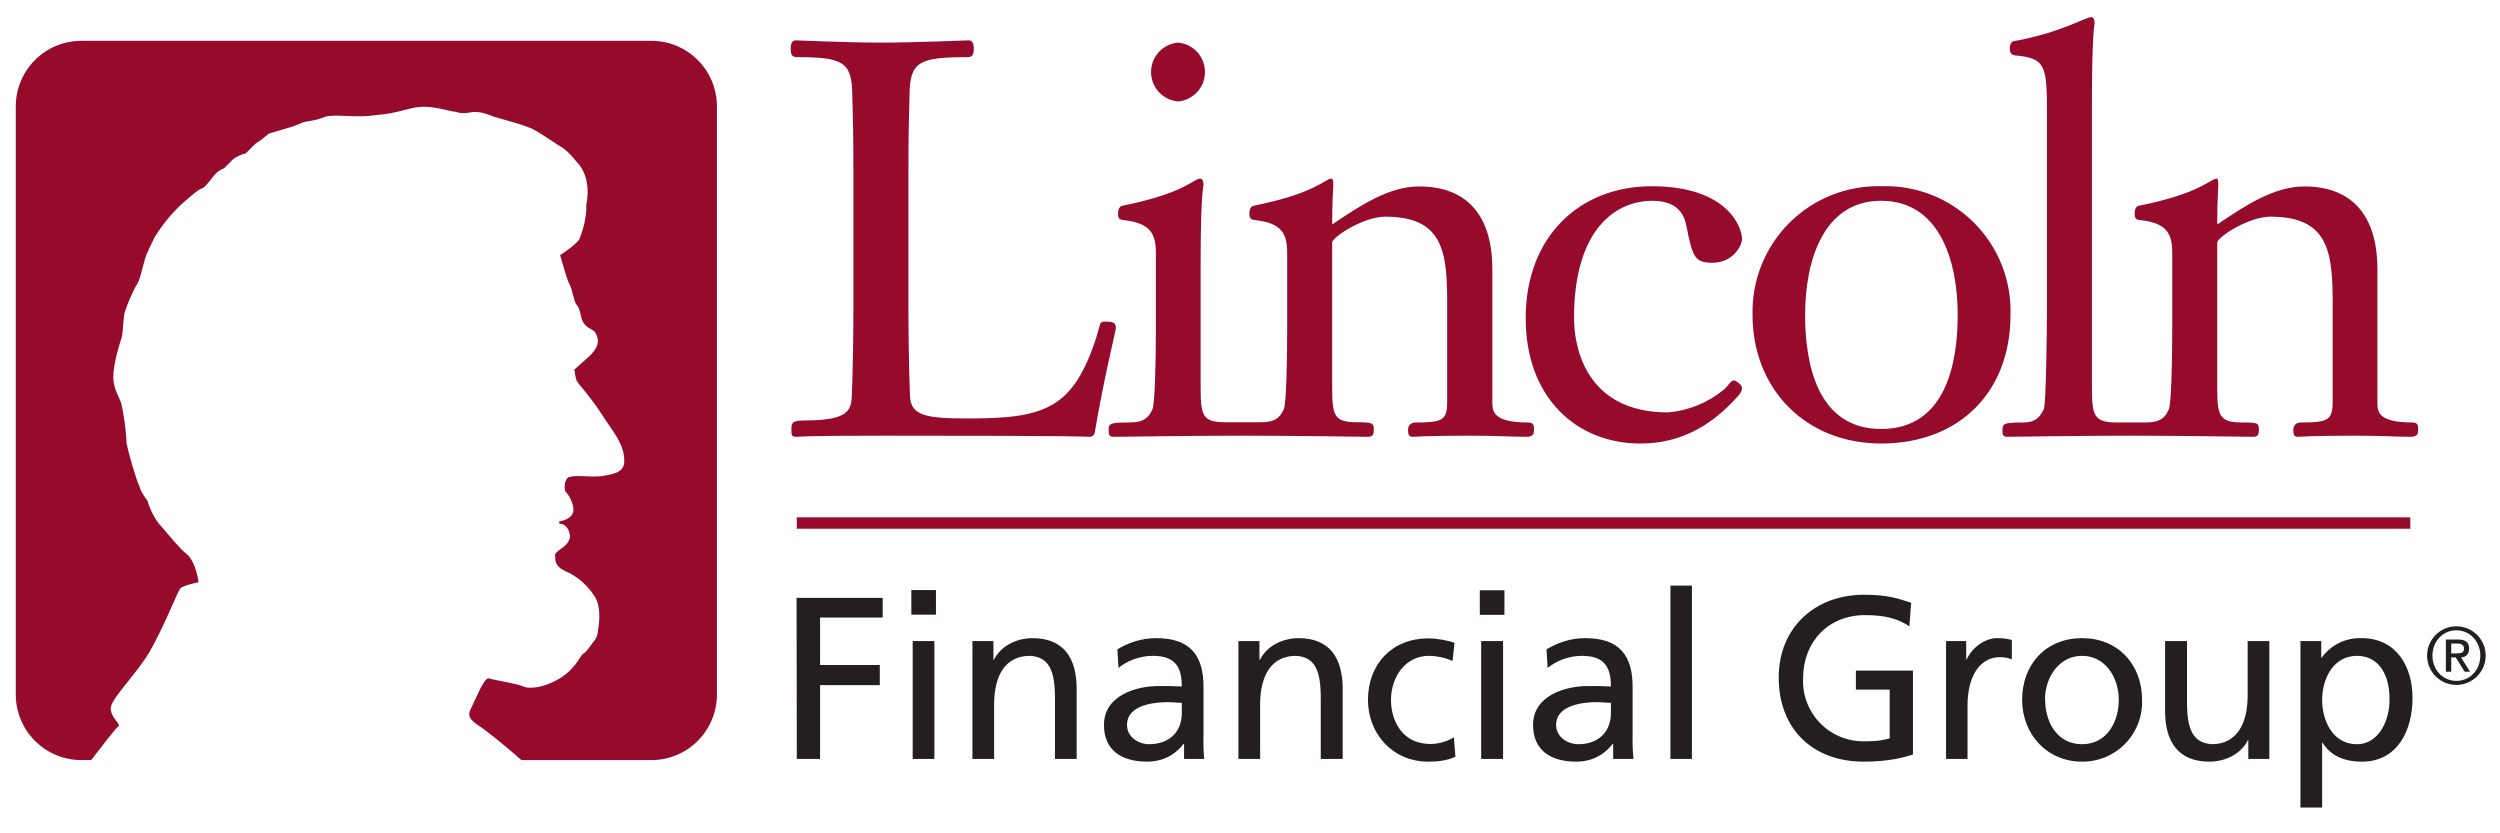
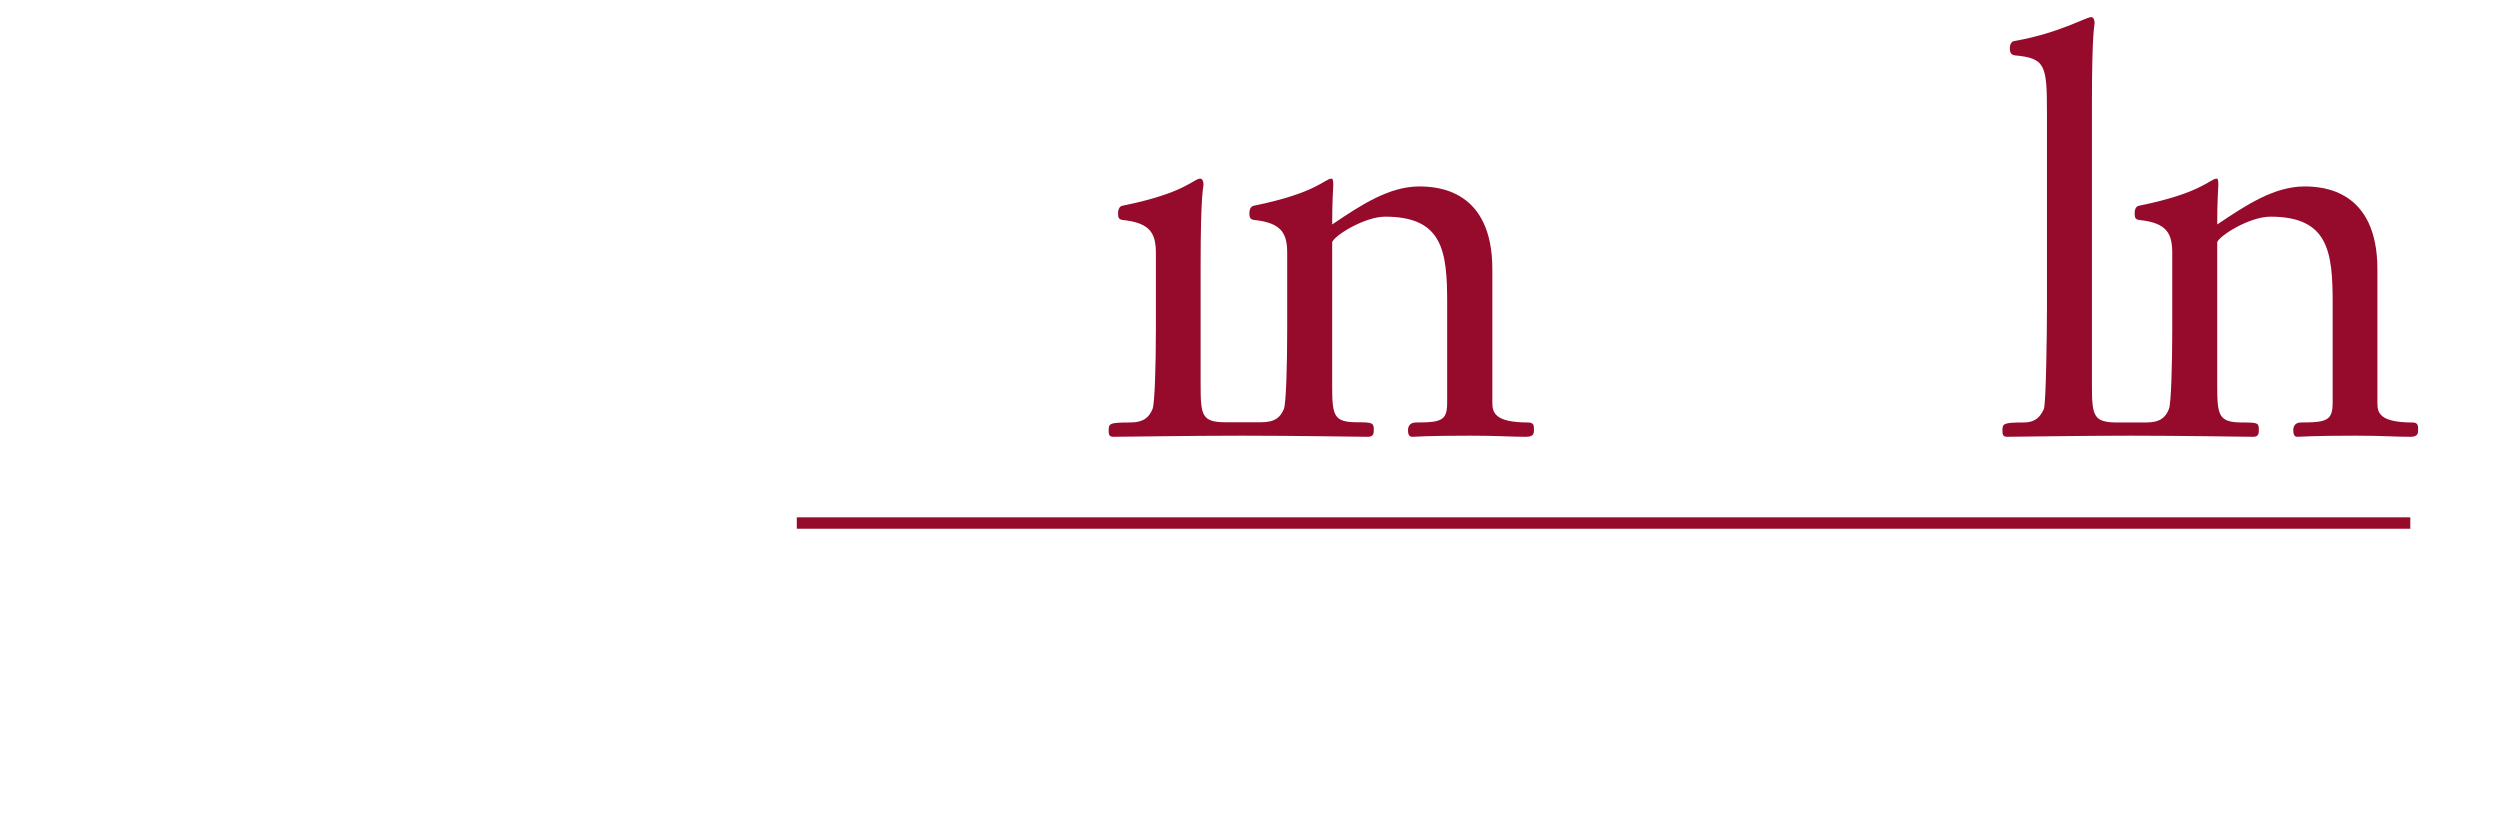
<svg xmlns="http://www.w3.org/2000/svg" width="150" height="50" viewBox="0 0 150 50" fill="none">
  <g clip-path="url(#clip0_1_188)">
-     <path d="M47.808 45.538H49.204V41.108H52.788V39.9H49.204V37.054H52.962V35.873H47.794L47.808 45.538ZM54.68 36.88H56.157V35.403H54.68V36.88ZM54.761 45.538H56.063V38.464H54.761V45.538ZM58.345 45.538H59.647V42.263C59.647 40.544 60.318 39.35 61.795 39.35C62.936 39.417 63.298 40.222 63.298 41.873V45.538H64.6V41.337C64.6 39.43 63.782 38.289 61.943 38.289C60.963 38.289 60.023 38.786 59.634 39.591H59.607V38.464H58.345V45.538ZM70.909 42.786C70.909 43.833 70.238 44.652 68.936 44.652C68.345 44.652 67.621 44.249 67.621 43.498C67.621 42.249 69.366 42.129 70.077 42.129C70.346 42.129 70.627 42.169 70.909 42.169V42.786ZM67.111 40.075C67.634 39.632 68.426 39.35 69.164 39.35C70.466 39.35 70.909 39.967 70.909 41.189C70.399 41.162 70.037 41.162 69.513 41.162C68.171 41.162 66.238 41.726 66.238 43.498C66.238 45.028 67.312 45.699 68.829 45.699C70.023 45.699 70.708 45.041 71.017 44.625H71.044V45.538H72.252C72.21 45.074 72.197 44.608 72.211 44.142V41.216C72.211 39.296 71.393 38.289 69.366 38.289C68.466 38.289 67.688 38.571 67.043 38.961L67.111 40.075ZM74.305 45.538H75.608V42.263C75.608 40.544 76.279 39.35 77.755 39.35C78.896 39.417 79.245 40.222 79.245 41.873V45.538H80.561V41.337C80.561 39.43 79.742 38.289 77.916 38.289C76.923 38.289 75.983 38.786 75.594 39.591H75.567V38.464H74.305V45.538ZM87.259 38.571C86.897 38.424 86.212 38.303 85.689 38.303C83.527 38.303 82.078 39.846 82.078 41.994C82.078 44.021 83.554 45.699 85.689 45.699C86.158 45.699 86.789 45.659 87.326 45.404L87.232 44.236C86.829 44.504 86.266 44.639 85.823 44.639C84.145 44.639 83.46 43.256 83.46 41.994C83.46 40.652 84.293 39.35 85.742 39.35C86.158 39.35 86.655 39.444 87.152 39.658L87.272 38.571H87.259ZM90.266 35.417H88.789V36.893H90.266V35.417ZM88.87 45.538H90.185V38.464H88.87V45.538ZM96.655 42.786C96.655 43.833 95.984 44.652 94.696 44.652C94.092 44.652 93.367 44.249 93.367 43.498C93.367 42.249 95.112 42.129 95.823 42.129C96.092 42.129 96.374 42.169 96.655 42.169V42.786ZM92.857 40.075C93.394 39.632 94.172 39.35 94.91 39.35C96.213 39.35 96.655 39.967 96.655 41.189C96.145 41.162 95.783 41.162 95.273 41.162C93.93 41.162 91.984 41.726 91.984 43.498C91.984 45.028 93.058 45.699 94.575 45.699C95.769 45.699 96.454 45.041 96.763 44.625H96.79V45.538H98.011C97.962 45.074 97.944 44.608 97.957 44.142V41.216C97.957 39.296 97.139 38.289 95.112 38.289C94.212 38.289 93.447 38.571 92.79 38.961L92.857 40.075ZM100.226 45.538H101.515V35.135H100.226V45.538ZM114.67 36.169C113.864 35.9 113.247 35.685 111.837 35.685C108.884 35.685 106.723 37.672 106.723 40.652C106.723 43.739 108.763 45.699 111.824 45.699C113.341 45.699 114.24 45.444 114.777 45.27V40.236H111.354V41.377H113.381V44.303C113.045 44.384 112.79 44.478 111.837 44.478C111.345 44.484 110.856 44.389 110.401 44.199C109.947 44.009 109.536 43.728 109.194 43.374C108.852 43.019 108.586 42.598 108.413 42.137C108.239 41.676 108.162 41.184 108.186 40.692C108.186 38.544 109.663 36.907 111.904 36.907C113.153 36.907 113.891 37.135 114.562 37.578L114.67 36.169ZM116.75 45.538H118.052V42.316C118.052 40.544 118.818 39.43 119.985 39.43C120.2 39.43 120.469 39.457 120.71 39.565V38.397C120.428 38.33 120.227 38.289 119.838 38.289C119.099 38.289 118.348 38.826 117.999 39.565H117.972V38.464H116.764V45.538H116.75ZM122.697 41.994C122.697 40.652 123.529 39.35 124.925 39.35C126.321 39.35 127.127 40.652 127.127 41.994C127.127 43.256 126.455 44.652 124.925 44.652C123.381 44.652 122.71 43.256 122.71 41.994M121.328 41.994C121.328 44.021 122.791 45.699 124.925 45.699C125.408 45.703 125.886 45.609 126.332 45.423C126.777 45.237 127.18 44.962 127.516 44.616C127.852 44.27 128.115 43.859 128.288 43.408C128.461 42.958 128.541 42.477 128.523 41.994C128.523 39.846 127.073 38.289 124.925 38.289C122.764 38.289 121.328 39.846 121.328 41.994ZM136.161 38.464H134.859V41.739C134.859 43.444 134.187 44.652 132.711 44.652C131.57 44.572 131.221 43.766 131.221 42.129V38.464H129.905V42.665C129.905 44.558 130.738 45.699 132.563 45.699C133.543 45.699 134.483 45.216 134.872 44.41H134.899V45.538H136.161V38.464ZM143.369 41.967C143.396 43.081 142.805 44.652 141.409 44.652C139.933 44.652 139.329 43.189 139.329 42.008C139.329 40.692 140.013 39.35 141.423 39.35C142.845 39.35 143.396 40.692 143.369 41.967ZM138.026 48.451H139.329V44.558H139.355C139.758 45.216 140.469 45.699 141.718 45.699C143.852 45.699 144.752 43.82 144.752 41.873C144.752 39.967 143.758 38.289 141.704 38.289C141.239 38.27 140.775 38.367 140.356 38.571C139.937 38.774 139.574 39.079 139.302 39.457H139.275V38.464H138.026V48.451Z" fill="#231F20" />
-     <path d="M4.88 2.449H39.083C40.126 2.449 41.126 2.863 41.864 3.601C42.601 4.338 43.016 5.339 43.016 6.382V41.685C43.012 42.726 42.596 43.723 41.859 44.458C41.122 45.193 40.123 45.605 39.083 45.605H31.284C30.534 44.94 29.76 44.304 28.961 43.699C28.424 43.337 27.981 43.081 28.223 42.585C28.652 41.726 29.055 40.612 29.351 40.706C29.659 40.813 31.042 41.014 31.431 41.202C31.633 41.31 32.411 41.31 33.203 40.907C34.492 40.316 34.787 39.336 34.988 39.229C35.176 39.135 35.579 38.544 35.579 38.544C35.579 38.544 35.874 38.249 35.874 37.846C35.968 37.363 36.076 36.37 35.673 35.779C35.309 35.198 34.8 34.722 34.196 34.397C33.498 34.101 33.31 33.9 33.31 33.403C33.203 33.001 34.089 32.907 34.196 32.222C34.196 31.806 33.955 31.417 33.552 31.417V31.282C33.901 31.229 34.492 31.041 34.398 30.437C34.328 30.07 34.155 29.73 33.901 29.457C33.901 29.457 33.794 28.866 34.089 28.651C34.492 28.463 35.378 28.651 36.076 28.571C36.76 28.463 37.458 28.369 37.458 27.671C37.458 26.598 36.76 25.899 36.076 24.812C35.378 23.738 34.693 23.04 34.599 22.839C34.492 22.544 34.465 22.168 34.465 22.168L35.27 21.456C35.633 21.121 36.076 20.651 35.767 20.047C35.673 19.752 35.284 19.752 35.082 19.456C34.787 19.161 34.881 18.57 34.586 18.275C34.384 17.98 34.384 17.389 34.089 16.892C33.888 16.302 33.606 15.309 33.606 15.309C33.606 15.309 34.68 14.61 34.774 14.315C35.257 13.134 35.176 12.275 35.176 12.275C35.176 12.275 35.579 10.691 34.586 9.697C34.29 9.308 33.901 8.919 33.512 8.718C32.908 8.315 32.317 7.926 31.928 7.724C31.23 7.429 30.357 7.214 29.659 7.013C28.961 6.717 28.666 6.717 28.371 6.717C27.981 6.811 27.579 6.811 27.391 6.717C27.095 6.717 25.914 6.315 25.216 6.422C24.625 6.422 23.834 6.825 22.545 6.905C21.27 7.107 20.182 6.811 19.484 7.013C18.8 7.308 18.41 7.214 18.008 7.415C17.605 7.603 17.108 7.724 17.108 7.724L16.128 8.02C15.873 8.238 15.604 8.44 15.323 8.624L14.732 9.214C14.544 9.214 13.954 9.51 13.846 9.697L13.444 10.1C13.444 10.1 13.162 10.194 12.96 10.396C12.759 10.597 12.37 11.188 12.168 11.281C11.873 11.375 11.551 11.684 10.866 12.275C10.25 12.86 9.713 13.523 9.269 14.248C9.175 14.449 8.678 15.429 8.678 15.631C8.571 15.926 8.383 16.919 8.182 17.107C7.912 17.616 7.683 18.146 7.497 18.691C7.39 18.986 7.39 19.98 7.296 20.262C7.202 20.57 6.799 21.752 6.799 22.638C6.799 23.443 7.296 24.02 7.296 24.316C7.39 24.611 7.591 25.994 7.591 26.598C7.685 27.081 8.155 28.759 8.356 29.148C8.45 29.551 8.853 30.047 8.853 30.047C8.853 30.047 9.108 31.014 9.699 31.605C10.289 32.303 10.88 33.014 11.175 33.215C11.766 33.699 11.914 34.934 11.914 34.934C11.914 34.934 11.001 35.108 10.813 35.309C10.611 35.605 9.793 37.699 8.96 39.135C8.155 40.477 6.745 41.833 6.651 42.437C6.571 42.988 7.296 43.484 7.108 43.578C6.987 43.632 6.155 44.719 5.47 45.605H4.88C4.363 45.605 3.852 45.503 3.374 45.306C2.897 45.108 2.464 44.818 2.099 44.453C1.361 43.716 0.947 42.715 0.947 41.672V6.382C0.947 5.339 1.361 4.338 2.099 3.601C2.836 2.863 3.836 2.449 4.88 2.449ZM51.204 18.49C51.204 19.926 51.177 22.087 51.11 23.752C51.07 24.651 50.868 25.228 48.251 25.228C47.486 25.228 47.486 25.416 47.486 25.779C47.486 26.074 47.486 26.208 47.754 26.208C47.982 26.208 48.116 26.141 53.003 26.141C66.01 26.141 64.99 26.208 65.352 26.208C65.513 26.208 65.647 26.141 65.688 25.94C66.251 22.584 66.95 19.859 66.95 19.698C66.95 19.389 66.882 19.295 66.251 19.295C65.956 19.295 66.01 19.523 65.782 20.235C64.386 24.53 62.694 25.108 58.09 25.108C55.566 25.108 54.64 24.947 54.6 23.752C54.533 22.087 54.506 19.926 54.506 18.49V10.342C54.506 7.979 54.533 7.187 54.573 5.644C54.6 3.697 55.164 3.429 58.063 3.429C58.426 3.429 58.426 3.16 58.426 2.852C58.426 2.664 58.358 2.422 58.13 2.422C57.862 2.422 54.962 2.556 52.842 2.556C50.747 2.556 48.009 2.422 47.741 2.422C47.512 2.422 47.445 2.664 47.445 2.852C47.445 3.16 47.445 3.429 47.808 3.429C50.546 3.429 51.11 3.697 51.137 5.657C51.177 7.187 51.204 7.979 51.204 10.355V18.49ZM70.681 6.087C71.123 6.048 71.534 5.845 71.833 5.519C72.133 5.192 72.299 4.765 72.299 4.321C72.299 3.878 72.133 3.451 71.833 3.124C71.534 2.797 71.123 2.595 70.681 2.556C70.24 2.595 69.829 2.797 69.529 3.124C69.23 3.451 69.063 3.878 69.063 4.321C69.063 4.765 69.23 5.192 69.529 5.519C69.829 5.845 70.24 6.048 70.681 6.087ZM100.092 24.745C94.991 24.745 94.441 20.584 94.441 19.094C94.441 13.644 97.031 12.047 99.139 12.047C100.857 12.047 101.099 13.107 101.193 13.604C101.555 15.429 101.689 15.765 102.75 15.765C103.985 15.765 104.522 14.731 104.522 14.342C104.522 13.644 103.663 11.174 99.099 11.174C94.803 11.174 91.541 14.168 91.541 19.094C91.541 23.846 94.575 26.611 98.427 26.611C100.629 26.611 102.548 25.712 104.253 23.792C104.455 23.591 104.522 23.416 104.522 23.282C104.522 23.054 104.119 22.826 104.025 22.826C103.851 22.826 103.716 23.121 103.448 23.363C102.496 24.154 101.325 24.637 100.092 24.745ZM120.63 18.892C120.662 17.867 120.483 16.846 120.103 15.892C119.724 14.938 119.153 14.073 118.426 13.349C117.698 12.626 116.83 12.059 115.874 11.685C114.919 11.311 113.897 11.137 112.871 11.174C111.85 11.148 110.835 11.33 109.887 11.709C108.939 12.088 108.078 12.655 107.356 13.377C106.634 14.099 106.066 14.96 105.688 15.909C105.309 16.857 105.127 17.872 105.153 18.892C105.153 23.322 108.321 26.611 112.871 26.611C117.529 26.611 120.63 23.55 120.63 18.892ZM117.462 18.892C117.462 21.711 116.791 25.738 112.871 25.738C108.978 25.738 108.307 21.711 108.307 18.892C108.307 15.631 109.408 12.047 112.871 12.047C116.361 12.047 117.462 15.631 117.462 18.892Z" fill="#960A2C" />
    <path d="M72.037 15.872V23.054C72.037 24.946 72.104 25.336 73.567 25.336H75.662C76.534 25.336 76.829 25.014 77.031 24.544C77.165 24.248 77.232 21.886 77.232 19.752V15.188C77.232 14.033 76.923 13.375 75.272 13.201C75.004 13.174 74.963 13.04 74.963 12.798C74.963 12.53 75.071 12.369 75.232 12.342C79.017 11.577 79.487 10.718 79.89 10.718C79.957 10.718 79.997 10.812 79.997 11.08C79.997 11.268 79.93 12.02 79.93 13.469C81.648 12.302 83.353 11.187 85.152 11.187C86.279 11.187 89.541 11.402 89.541 16.154V24.141C89.541 24.718 89.635 25.349 91.689 25.349C92.038 25.349 92.038 25.55 92.038 25.779C92.038 25.98 92.038 26.208 91.568 26.208C90.575 26.208 89.957 26.141 88.212 26.141C85.514 26.141 84.977 26.208 84.722 26.208C84.507 26.208 84.481 25.98 84.481 25.805C84.481 25.644 84.548 25.349 84.951 25.349C86.548 25.349 86.83 25.215 86.83 24.114V18.168C86.83 15.08 86.575 13 83.112 13C81.863 13 80.051 14.141 79.93 14.53V23.054C79.93 24.946 79.997 25.336 81.447 25.336C82.346 25.336 82.427 25.376 82.427 25.779C82.427 25.98 82.427 26.208 82.078 26.208C81.917 26.208 77.46 26.141 74.507 26.141C71.5 26.141 67.285 26.208 66.789 26.208C66.52 26.208 66.52 26.007 66.52 25.846C66.52 25.416 66.547 25.349 67.782 25.349C68.654 25.349 68.95 25.014 69.151 24.544C69.285 24.248 69.353 21.886 69.353 19.752V15.188C69.353 14.033 69.044 13.375 67.379 13.201C67.111 13.174 67.084 13.04 67.084 12.798C67.084 12.53 67.191 12.369 67.352 12.342C71.151 11.577 71.608 10.718 72.01 10.718C72.144 10.718 72.212 10.879 72.212 11.08C72.212 11.214 72.037 11.536 72.037 15.872ZM125.516 6.18V23.054C125.516 24.946 125.583 25.349 127.046 25.349H128.778C129.637 25.349 129.946 25.014 130.134 24.544C130.268 24.248 130.335 21.886 130.335 19.765V15.201C130.335 14.033 130.04 13.375 128.375 13.201C128.107 13.174 128.08 13.04 128.08 12.798C128.08 12.53 128.174 12.369 128.348 12.342C132.134 11.577 132.604 10.718 133.006 10.718C133.073 10.718 133.1 10.812 133.1 11.08C133.1 11.268 133.033 12.02 133.033 13.469C134.765 12.302 136.456 11.187 138.268 11.187C139.382 11.187 142.644 11.402 142.644 16.154V24.141C142.644 24.718 142.698 25.349 144.752 25.349C145.087 25.349 145.087 25.55 145.087 25.779C145.087 25.98 145.087 26.208 144.631 26.208C143.624 26.208 143.087 26.141 141.315 26.141C138.631 26.141 138.094 26.208 137.825 26.208C137.624 26.208 137.597 25.98 137.597 25.805C137.597 25.644 137.664 25.349 138.054 25.349C139.664 25.349 139.96 25.215 139.96 24.114V18.168C139.96 15.08 139.691 13 136.228 13C134.966 13 133.167 14.141 133.033 14.53V23.054C133.033 24.946 133.1 25.349 134.563 25.349C135.463 25.349 135.53 25.376 135.53 25.779C135.53 25.98 135.53 26.208 135.208 26.208C135.033 26.208 130.697 26.141 127.825 26.141C124.939 26.141 120.764 26.208 120.415 26.208C120.147 26.208 120.147 26.007 120.147 25.846C120.147 25.416 120.187 25.349 121.422 25.349C122.12 25.349 122.415 25.014 122.63 24.544C122.764 24.248 122.818 19.846 122.818 18.423V6.785C122.818 3.885 122.724 3.496 120.885 3.321C120.684 3.294 120.59 3.16 120.59 2.919C120.59 2.65 120.684 2.489 120.858 2.462C123.543 1.992 125.154 1.026 125.476 1.026C125.61 1.026 125.677 1.2 125.677 1.388C125.677 1.523 125.516 1.858 125.516 6.18ZM47.808 31.041H144.618V31.725H47.808V31.041Z" fill="#960A2C" />
-     <path d="M145.624 39.336C145.624 39.803 145.809 40.25 146.139 40.58C146.469 40.91 146.916 41.095 147.382 41.095C147.849 41.095 148.296 40.91 148.626 40.58C148.955 40.25 149.141 39.803 149.141 39.336C149.141 38.87 148.955 38.423 148.626 38.093C148.296 37.763 147.849 37.578 147.382 37.578C146.916 37.578 146.469 37.763 146.139 38.093C145.809 38.423 145.624 38.87 145.624 39.336ZM145.946 39.336C145.946 38.491 146.563 37.819 147.382 37.819C148.201 37.819 148.819 38.491 148.819 39.336C148.819 40.195 148.201 40.853 147.382 40.853C146.563 40.853 145.946 40.182 145.946 39.336ZM147.074 38.611H147.436C147.651 38.611 147.839 38.678 147.839 38.907C147.839 39.148 147.691 39.202 147.436 39.202H147.074V38.611ZM146.751 40.303H147.074V39.444H147.342L147.879 40.303H148.201L147.664 39.444C147.959 39.444 148.147 39.229 148.147 38.907C148.147 38.544 147.933 38.37 147.49 38.37H146.751V40.303Z" fill="#231F20" />
  </g>
  <defs>
    <clipPath id="clip0_1_188">
      <rect width="149" height="48.324" fill="white" transform="translate(0.677 0.972)" />
    </clipPath>
  </defs>
</svg>